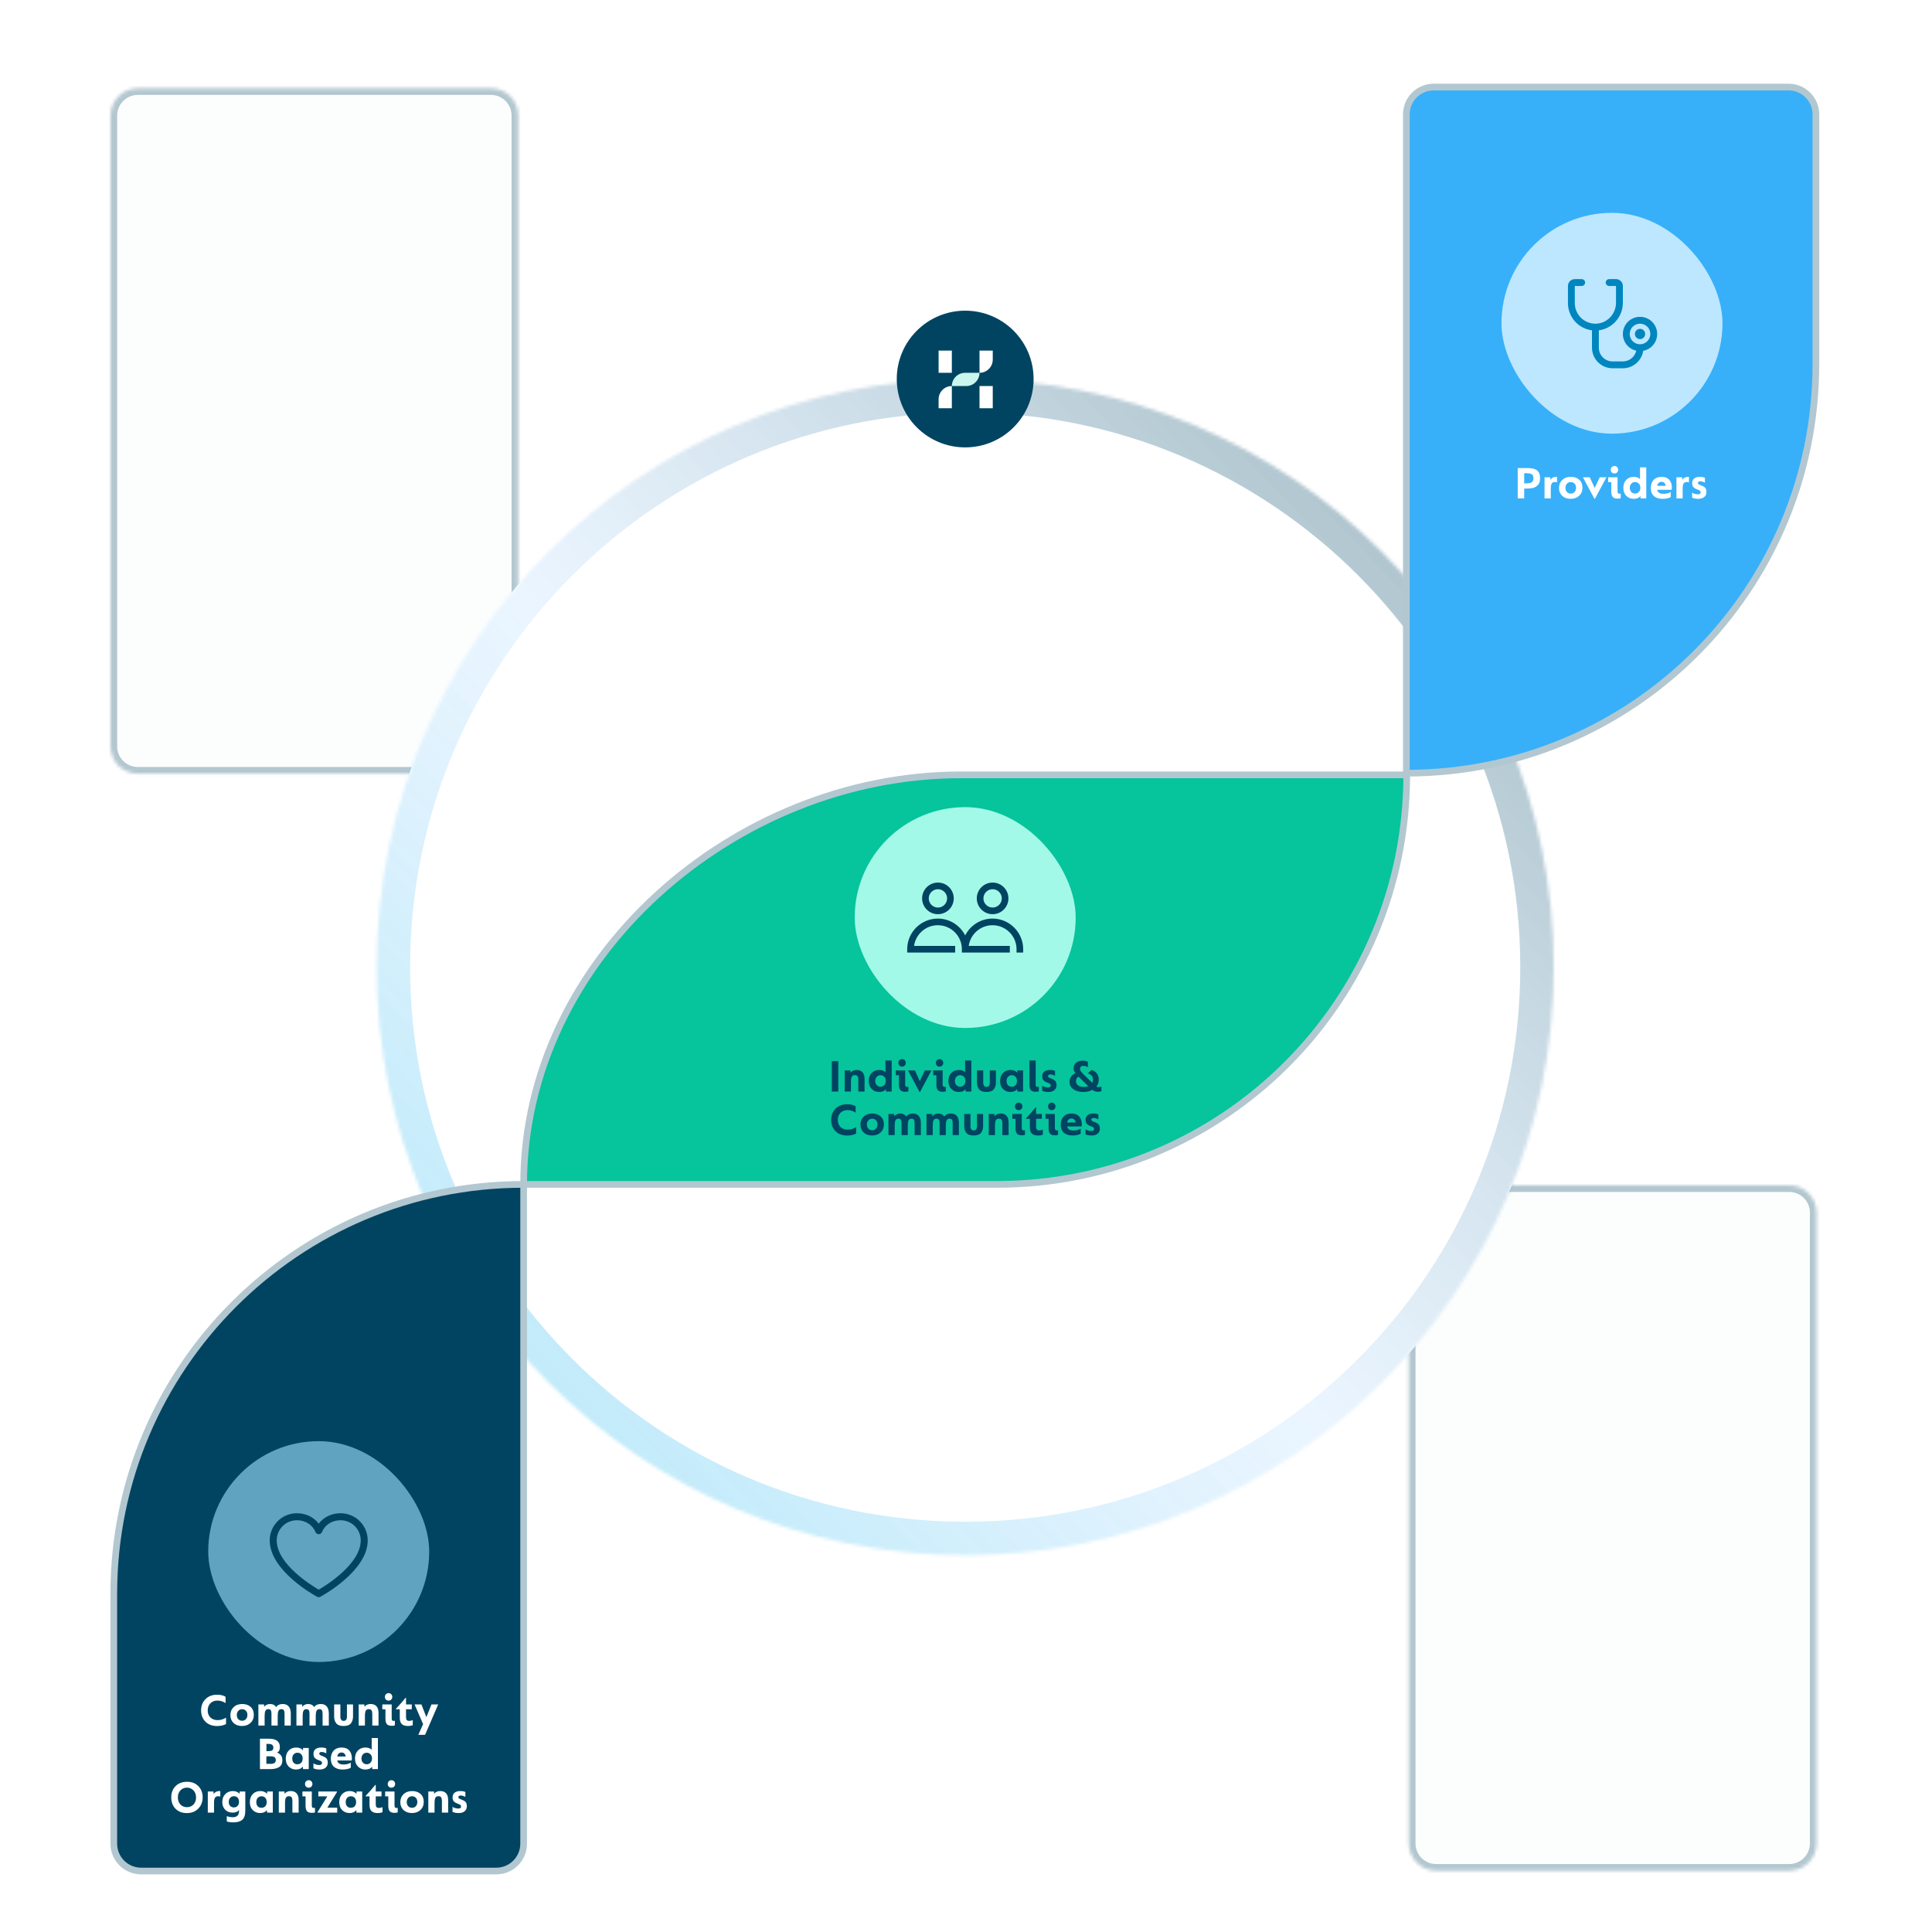
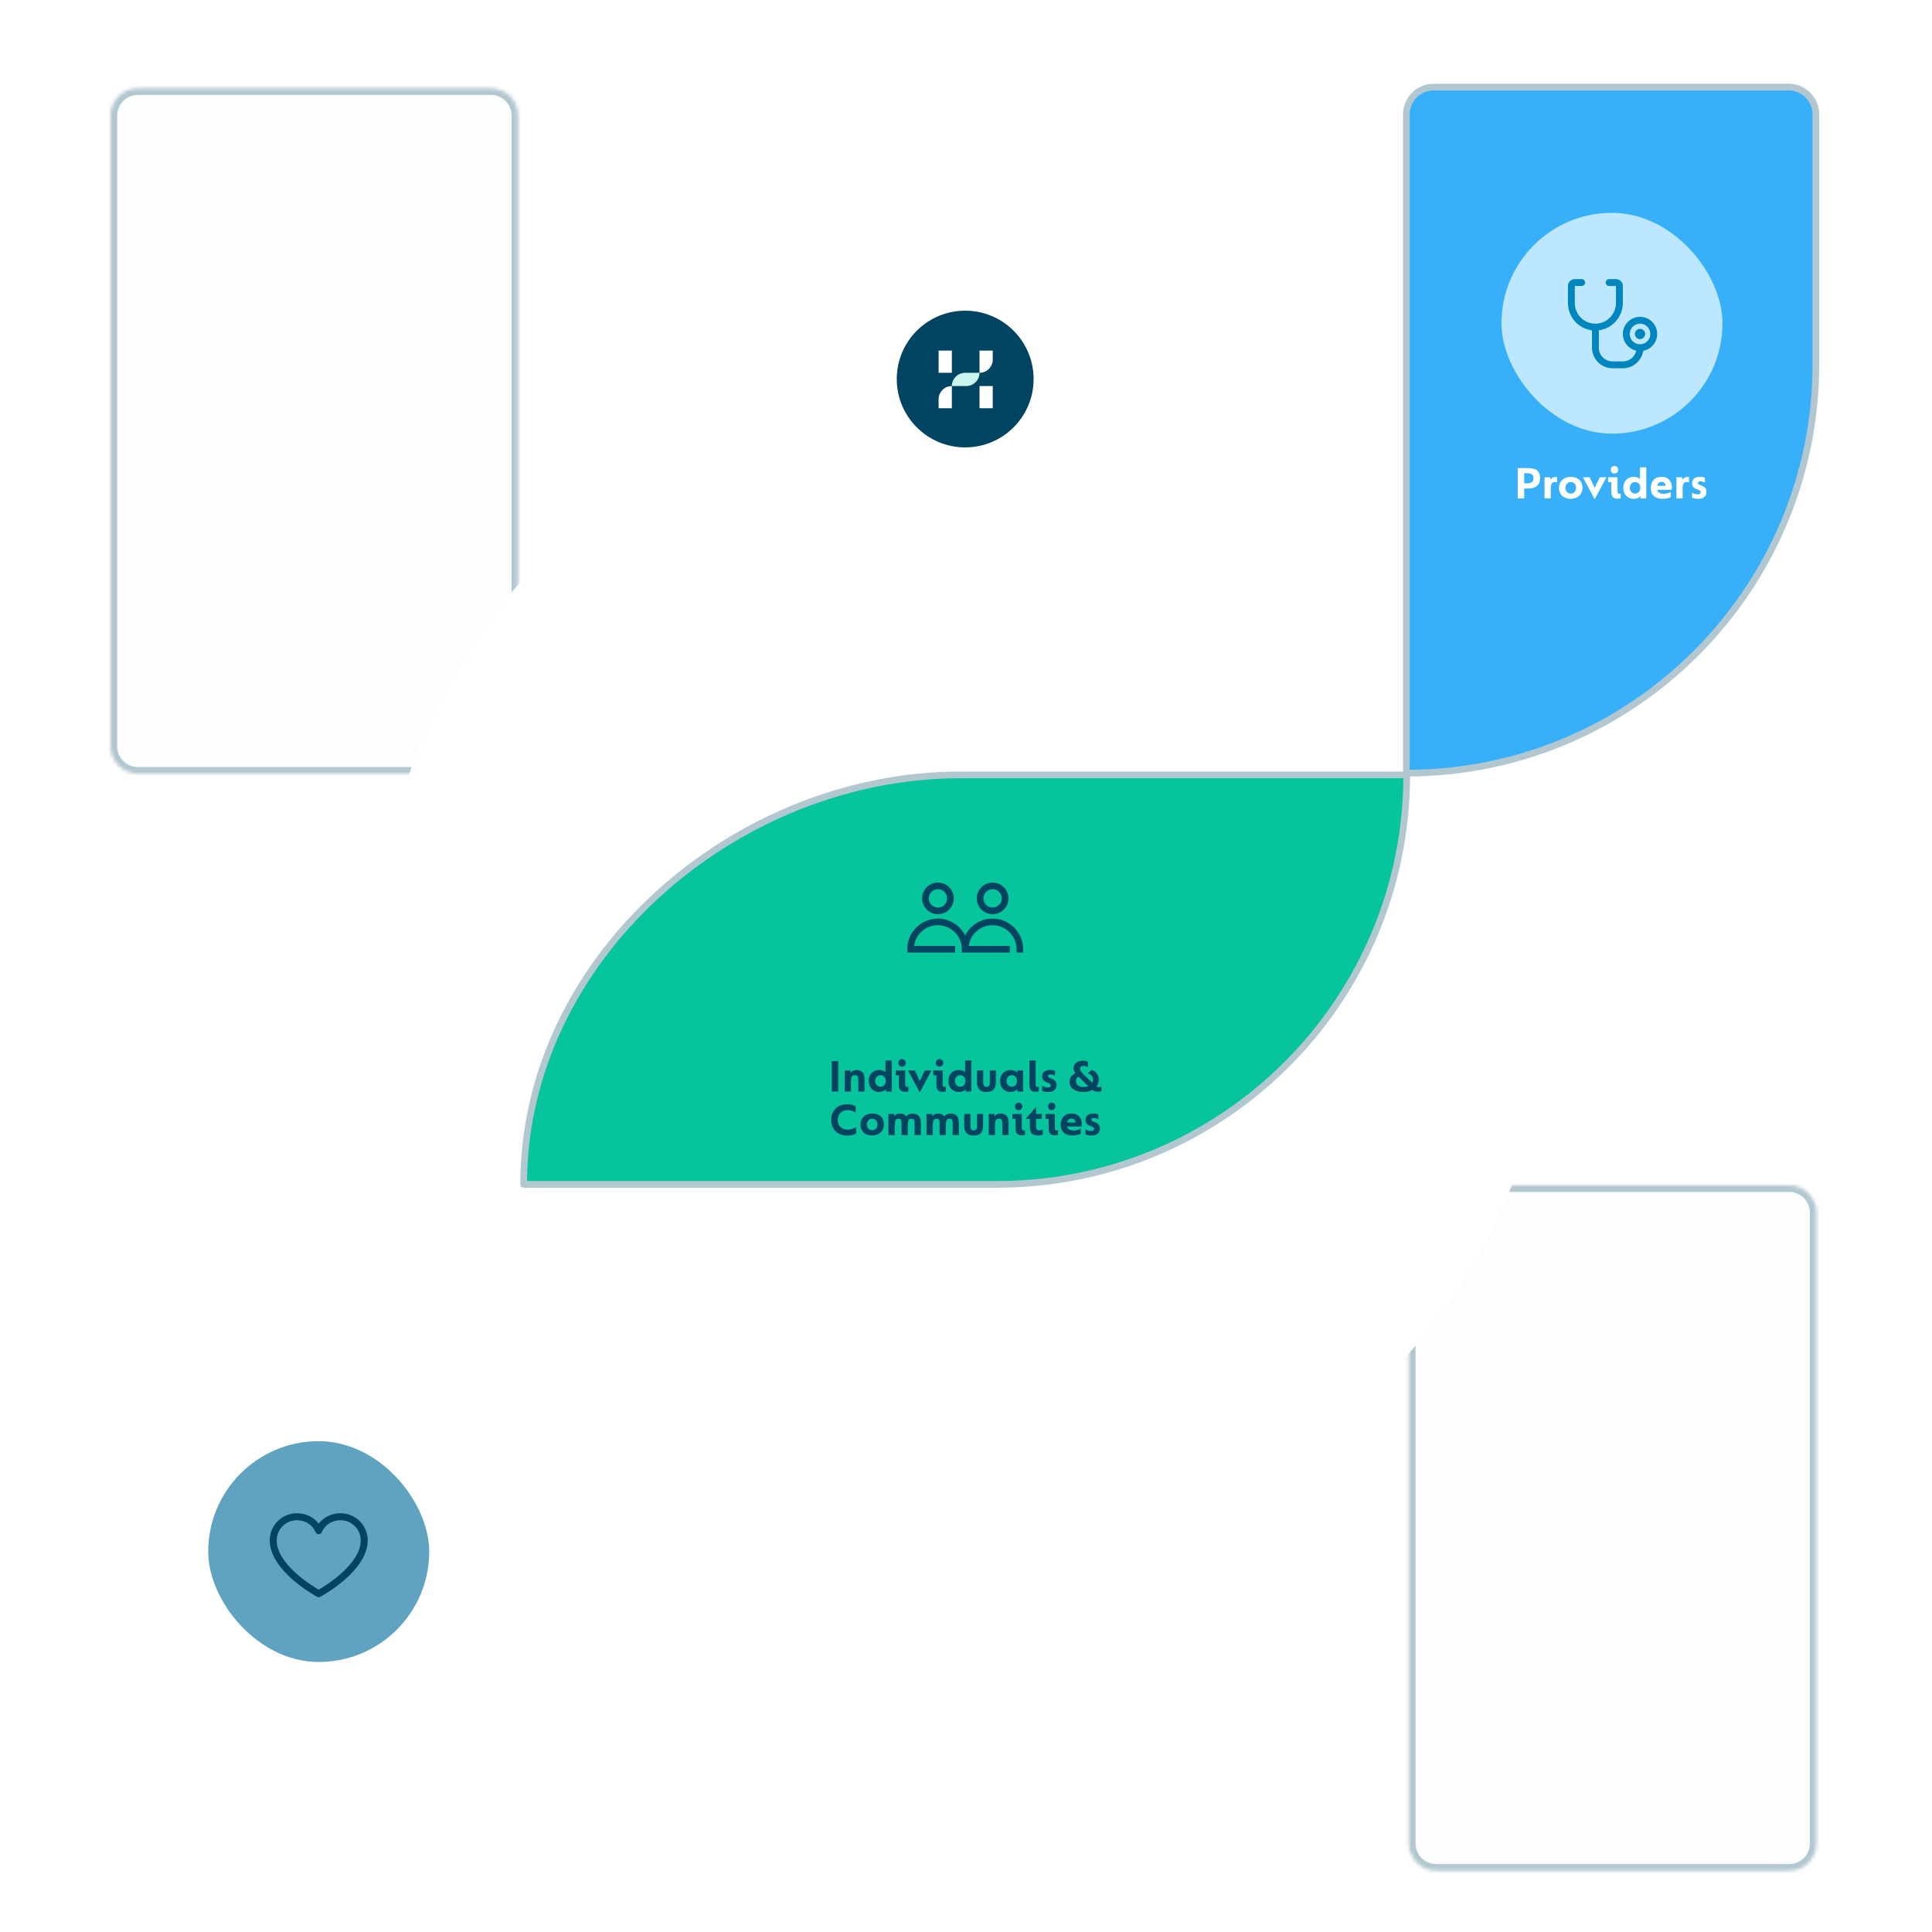
<svg xmlns="http://www.w3.org/2000/svg" width="577" height="577" viewBox="0 0 577 577" fill="none">
  <g id="Active / Provider &amp; CBO">
    <rect width="550" height="550" transform="translate(13 18)" fill="white" />
    <g id="Group 107682">
      <g id="BG">
        <g id="shape-01" opacity="0.3">
          <mask id="path-1-inside-1_1411_9716" fill="white">
            <path d="M428.916 558.703H534.364C538.874 558.703 542.53 555.047 542.53 550.537V362.149C542.53 357.639 538.874 353.983 534.364 353.983H428.916C424.406 353.983 420.75 357.639 420.75 362.149V399.967V550.537C420.75 555.047 424.406 558.703 428.916 558.703Z" />
          </mask>
          <path d="M428.916 558.703H534.364C538.874 558.703 542.53 555.047 542.53 550.537V362.149C542.53 357.639 538.874 353.983 534.364 353.983H428.916C424.406 353.983 420.75 357.639 420.75 362.149V399.967V550.537C420.75 555.047 424.406 558.703 428.916 558.703Z" fill="#F4FDFC" stroke="#004461" stroke-width="4" mask="url(#path-1-inside-1_1411_9716)" />
        </g>
        <g id="shape-02" opacity="0.3">
          <mask id="path-2-inside-2_1411_9716" fill="white">
            <path d="M41.166 231.068H146.614C151.124 231.068 154.78 227.412 154.78 222.902V34.515C154.78 30.005 151.124 26.349 146.614 26.349H41.166C36.656 26.349 33 30.005 33 34.515V72.332V222.902C33 227.412 36.656 231.068 41.166 231.068Z" />
          </mask>
          <path d="M41.166 231.068H146.614C151.124 231.068 154.78 227.412 154.78 222.902V34.515C154.78 30.005 151.124 26.349 146.614 26.349H41.166C36.656 26.349 33 30.005 33 34.515V72.332V222.902C33 227.412 36.656 231.068 41.166 231.068Z" fill="#F4FDFC" stroke="#004461" stroke-width="4" mask="url(#path-2-inside-2_1411_9716)" />
        </g>
      </g>
      <g id="circle" filter="url(#filter0_d_1411_9716)">
        <mask id="path-3-inside-3_1411_9716" fill="white">
          <path d="M464.037 288.834C464.037 385.835 385.338 464.469 288.259 464.469C191.179 464.469 112.48 385.835 112.48 288.834C112.48 191.834 191.179 113.2 288.259 113.2C385.338 113.2 464.037 191.834 464.037 288.834Z" />
        </mask>
        <path d="M464.037 288.834C464.037 385.835 385.338 464.469 288.259 464.469C191.179 464.469 112.48 385.835 112.48 288.834C112.48 191.834 191.179 113.2 288.259 113.2C385.338 113.2 464.037 191.834 464.037 288.834Z" fill="white" />
-         <path d="M464.037 288.834C464.037 385.835 385.338 464.469 288.259 464.469C191.179 464.469 112.48 385.835 112.48 288.834C112.48 191.834 191.179 113.2 288.259 113.2C385.338 113.2 464.037 191.834 464.037 288.834Z" stroke="url(#paint0_linear_1411_9716)" stroke-opacity="0.32" stroke-width="20" mask="url(#path-3-inside-3_1411_9716)" />
      </g>
      <path id="dna-01" d="M542.324 108.7C542.324 176.195 487.564 230.91 420.014 230.91V34.17C420.014 29.658 423.672 26 428.184 26H534.154C538.666 26 542.324 29.658 542.324 34.17V108.7Z" fill="#37B0F9" stroke="#B3C7D0" stroke-width="2" stroke-linecap="round" stroke-linejoin="round" />
      <path id="dna-02" d="M420.124 231.417C420.124 298.964 365.322 353.722 297.719 353.722L156.387 353.722C156.387 286.175 219.312 231.417 286.914 231.417L420.124 231.417Z" fill="#06C49C" stroke="#B3C7D0" stroke-width="2" stroke-linecap="round" stroke-linejoin="round" />
-       <path id="dna-03" d="M156.389 353.722C88.787 353.722 33.984 408.479 33.984 476.026V550.624C33.984 555.134 37.64 558.79 42.15 558.79H148.223C152.733 558.79 156.389 555.134 156.389 550.624V353.722Z" fill="#004461" stroke="#B3C7D0" stroke-width="2" stroke-linecap="round" stroke-linejoin="round" />
      <g id="CBO">
        <g id="icon">
          <rect id="Circle" x="62.185" y="430.41" width="66" height="65.945" rx="32.973" fill="#5FA3C0" />
          <path id="Vector" d="M101.721 451.936C99.022 451.936 96.659 453.096 95.186 455.056C93.713 453.096 91.35 451.936 88.652 451.936C86.503 451.938 84.444 452.792 82.925 454.31C81.406 455.828 80.551 457.886 80.549 460.032C80.549 469.173 94.113 476.572 94.691 476.878C94.843 476.96 95.013 477.003 95.186 477.003C95.359 477.003 95.529 476.96 95.682 476.878C96.259 476.572 109.824 469.173 109.824 460.032C109.821 457.886 108.967 455.828 107.448 454.31C105.929 452.792 103.869 451.938 101.721 451.936ZM95.186 474.762C92.8 473.373 82.64 467.043 82.64 460.032C82.642 458.44 83.276 456.913 84.403 455.787C85.53 454.661 87.058 454.027 88.652 454.025C91.194 454.025 93.328 455.378 94.219 457.551C94.298 457.743 94.432 457.907 94.604 458.022C94.776 458.137 94.979 458.199 95.186 458.199C95.394 458.199 95.596 458.137 95.769 458.022C95.941 457.907 96.075 457.743 96.153 457.551C97.045 455.374 99.179 454.025 101.721 454.025C103.315 454.027 104.843 454.661 105.97 455.787C107.097 456.913 107.731 458.44 107.733 460.032C107.733 467.033 97.57 473.372 95.186 474.762Z" fill="#004461" />
        </g>
-         <path id="Community Based Organizations" d="M60.059 510.826C60.059 509.454 60.498 508.33 61.375 507.452C62.252 506.575 63.4 506.136 64.819 506.136C65.874 506.136 66.723 506.342 67.367 506.752V508.642C66.62 508.138 65.804 507.886 64.917 507.886C64.068 507.886 63.372 508.157 62.831 508.698C62.299 509.24 62.033 509.94 62.033 510.798C62.033 511.694 62.304 512.408 62.845 512.94C63.396 513.463 64.11 513.724 64.987 513.724C65.902 513.724 66.742 513.472 67.507 512.968V514.886C67.236 515.054 66.858 515.199 66.373 515.32C65.897 515.432 65.393 515.488 64.861 515.488C63.386 515.488 62.215 515.054 61.347 514.186C60.488 513.309 60.059 512.189 60.059 510.826ZM68.805 512.226C68.805 511.256 69.127 510.462 69.771 509.846C70.424 509.221 71.283 508.908 72.347 508.908C73.383 508.908 74.218 509.198 74.853 509.776C75.487 510.355 75.805 511.139 75.805 512.128C75.805 513.127 75.478 513.934 74.825 514.55C74.171 515.166 73.322 515.474 72.277 515.474C71.231 515.474 70.391 515.176 69.757 514.578C69.122 513.972 68.805 513.188 68.805 512.226ZM73.887 512.156C73.887 511.652 73.742 511.246 73.453 510.938C73.173 510.621 72.795 510.462 72.319 510.462C71.833 510.462 71.446 510.63 71.157 510.966C70.867 511.293 70.723 511.699 70.723 512.184C70.723 512.688 70.867 513.104 71.157 513.43C71.455 513.748 71.843 513.906 72.319 513.906C72.795 513.906 73.173 513.743 73.453 513.416C73.742 513.09 73.887 512.67 73.887 512.156ZM77.168 515.348V509.034H78.862L78.904 509.748C79.073 509.496 79.311 509.296 79.618 509.146C79.927 508.988 80.258 508.908 80.612 508.908C81.471 508.908 82.092 509.216 82.475 509.832C82.894 509.216 83.543 508.908 84.421 508.908C85.214 508.908 85.816 509.151 86.227 509.636C86.637 510.122 86.843 510.817 86.843 511.722V515.348H84.981V511.806C84.981 511.34 84.915 510.999 84.784 510.784C84.654 510.56 84.406 510.448 84.043 510.448C83.623 510.448 83.333 510.612 83.174 510.938C83.016 511.256 82.936 511.764 82.936 512.464V515.348H81.075V511.806C81.075 511.34 81.009 510.999 80.879 510.784C80.748 510.56 80.501 510.448 80.136 510.448C79.716 510.448 79.427 510.612 79.269 510.938C79.11 511.256 79.031 511.764 79.031 512.464V515.348H77.168ZM88.53 515.348V509.034H90.224L90.266 509.748C90.434 509.496 90.672 509.296 90.98 509.146C91.288 508.988 91.619 508.908 91.974 508.908C92.832 508.908 93.453 509.216 93.836 509.832C94.256 509.216 94.904 508.908 95.782 508.908C96.575 508.908 97.177 509.151 97.588 509.636C97.999 510.122 98.204 510.817 98.204 511.722V515.348H96.342V511.806C96.342 511.34 96.276 510.999 96.146 510.784C96.015 510.56 95.768 510.448 95.404 510.448C94.984 510.448 94.695 510.612 94.536 510.938C94.377 511.256 94.298 511.764 94.298 512.464V515.348H92.436V511.806C92.436 511.34 92.371 510.999 92.24 510.784C92.109 510.56 91.862 510.448 91.498 510.448C91.078 510.448 90.788 510.612 90.63 510.938C90.471 511.256 90.392 511.764 90.392 512.464V515.348H88.53ZM99.793 512.632V509.034H101.655V512.66C101.655 513.519 101.982 513.948 102.635 513.948C103.288 513.948 103.615 513.519 103.615 512.66V509.034H105.435V512.632C105.435 513.444 105.225 514.126 104.805 514.676C104.385 515.208 103.652 515.474 102.607 515.474C101.58 515.474 100.852 515.208 100.423 514.676C100.003 514.144 99.793 513.463 99.793 512.632ZM107.124 515.348V509.034H108.818L108.86 509.734C109.261 509.184 109.872 508.908 110.694 508.908C111.459 508.908 112.042 509.137 112.444 509.594C112.845 510.042 113.046 510.71 113.046 511.596V515.348H111.184V511.876C111.184 511.391 111.109 511.032 110.96 510.798C110.81 510.565 110.54 510.448 110.148 510.448C109.7 510.448 109.392 510.607 109.224 510.924C109.065 511.242 108.986 511.746 108.986 512.436V515.348H107.124ZM114.949 506.78C114.949 506.463 115.056 506.197 115.271 505.982C115.485 505.768 115.747 505.66 116.055 505.66C116.372 505.66 116.633 505.768 116.839 505.982C117.053 506.197 117.161 506.468 117.161 506.794C117.161 507.121 117.053 507.387 116.839 507.592C116.633 507.798 116.372 507.9 116.055 507.9C115.728 507.9 115.462 507.798 115.257 507.592C115.051 507.378 114.949 507.107 114.949 506.78ZM115.117 513.332V510.49H114.179V509.034H116.979V513.276C116.979 513.734 117.175 513.962 117.567 513.962C117.725 513.962 117.847 513.948 117.931 513.92V515.278C117.707 515.372 117.403 515.418 117.021 515.418C116.311 515.418 115.817 515.25 115.537 514.914C115.257 514.569 115.117 514.042 115.117 513.332ZM119.396 513.052V510.49H118.248V510.35C118.631 509.949 119.121 509.408 119.718 508.726C120.409 507.942 120.876 507.392 121.118 507.074H121.258V509.034H122.98V510.49H121.258V512.8C121.258 513.202 121.328 513.496 121.468 513.682C121.608 513.86 121.865 513.948 122.238 513.948C122.565 513.948 122.91 513.869 123.274 513.71V515.208C122.938 515.386 122.448 515.474 121.804 515.474C120.992 515.474 120.386 515.278 119.984 514.886C119.592 514.494 119.396 513.883 119.396 513.052ZM124.932 518.12L126.36 514.914L123.812 509.034H125.856L127.34 512.828L128.866 509.034H130.868L126.948 518.12H124.932ZM77.636 528.348V519.276H80.338C82.504 519.276 83.586 520.116 83.586 521.796C83.586 522.646 83.292 523.192 82.704 523.434C83.115 523.537 83.484 523.77 83.81 524.134C84.156 524.489 84.328 525.026 84.328 525.744C84.328 526.678 83.997 527.35 83.334 527.76C82.681 528.152 81.836 528.348 80.8 528.348H77.636ZM79.568 522.986H80.184C80.67 522.986 81.034 522.912 81.276 522.762C81.519 522.604 81.64 522.328 81.64 521.936C81.64 521.199 81.178 520.83 80.254 520.83H79.568V522.986ZM79.554 526.78H80.87C81.869 526.78 82.368 526.412 82.368 525.674C82.368 525.236 82.233 524.937 81.962 524.778C81.701 524.61 81.318 524.526 80.814 524.526H79.554V526.78ZM85.348 525.226C85.348 524.228 85.637 523.425 86.216 522.818C86.794 522.212 87.541 521.908 88.456 521.908C89.342 521.908 90.019 522.184 90.486 522.734L90.514 522.034H92.208V528.348H90.5L90.444 527.606C89.996 528.185 89.319 528.474 88.414 528.474C87.555 528.474 86.827 528.185 86.23 527.606C85.642 527.028 85.348 526.234 85.348 525.226ZM90.388 525.184C90.388 524.643 90.243 524.223 89.954 523.924C89.674 523.616 89.3 523.462 88.834 523.462C88.386 523.462 88.012 523.621 87.714 523.938C87.424 524.246 87.28 524.666 87.28 525.198C87.28 525.74 87.42 526.16 87.7 526.458C87.98 526.757 88.348 526.906 88.806 526.906C89.272 526.906 89.65 526.762 89.94 526.472C90.238 526.174 90.388 525.744 90.388 525.184ZM93.61 528.11V526.64C94.16 526.967 94.739 527.13 95.346 527.13C95.897 527.13 96.172 526.925 96.172 526.514C96.172 526.318 96.097 526.164 95.948 526.052C95.808 525.94 95.565 525.824 95.22 525.702C94.921 525.581 94.702 525.488 94.562 525.422C94.422 525.348 94.268 525.24 94.1 525.1C93.941 524.96 93.825 524.788 93.75 524.582C93.675 524.377 93.633 524.12 93.624 523.812C93.624 523.187 93.825 522.716 94.226 522.398C94.627 522.072 95.197 521.908 95.934 521.908C96.587 521.908 97.091 522.002 97.446 522.188V523.644C96.923 523.374 96.461 523.238 96.06 523.238C95.593 523.238 95.36 523.406 95.36 523.742C95.36 523.901 95.425 524.027 95.556 524.12C95.686 524.214 95.915 524.316 96.242 524.428C96.802 524.634 97.208 524.862 97.46 525.114C97.721 525.366 97.866 525.786 97.894 526.374C97.894 527.046 97.674 527.564 97.236 527.928C96.806 528.292 96.219 528.474 95.472 528.474C94.688 528.474 94.067 528.353 93.61 528.11ZM98.801 525.24C98.801 524.251 99.081 523.448 99.641 522.832C100.21 522.216 100.999 521.908 102.007 521.908C103.062 521.908 103.841 522.216 104.345 522.832C104.849 523.43 105.101 524.2 105.101 525.142C105.101 525.376 105.082 525.586 105.045 525.772H100.719C100.85 526.575 101.484 526.976 102.623 526.976C103.388 526.976 104.102 526.799 104.765 526.444V527.956C104.102 528.302 103.286 528.474 102.315 528.474C101.214 528.474 100.35 528.199 99.725 527.648C99.109 527.088 98.801 526.286 98.801 525.24ZM100.733 524.596H103.225C103.206 524.232 103.085 523.943 102.861 523.728C102.646 523.504 102.362 523.392 102.007 523.392C101.662 523.392 101.372 523.504 101.139 523.728C100.906 523.943 100.77 524.232 100.733 524.596ZM106.02 525.198C106.02 524.218 106.304 523.425 106.874 522.818C107.443 522.212 108.19 521.908 109.114 521.908C109.954 521.908 110.584 522.132 111.004 522.58V519.066H112.866V528.348H111.172L111.13 527.634C110.71 528.194 110.038 528.474 109.114 528.474C108.227 528.474 107.49 528.176 106.902 527.578C106.314 526.981 106.02 526.188 106.02 525.198ZM111.102 525.156C111.102 524.643 110.952 524.232 110.654 523.924C110.355 523.616 109.977 523.462 109.52 523.462C109.053 523.462 108.675 523.626 108.386 523.952C108.096 524.279 107.952 524.69 107.952 525.184C107.952 525.688 108.101 526.104 108.4 526.43C108.698 526.748 109.072 526.906 109.52 526.906C109.977 526.906 110.355 526.748 110.654 526.43C110.952 526.104 111.102 525.679 111.102 525.156ZM51.145 536.812C51.145 535.422 51.574 534.297 52.433 533.438C53.301 532.57 54.449 532.136 55.877 532.136C57.268 532.136 58.388 532.57 59.237 533.438C60.096 534.297 60.525 535.412 60.525 536.784C60.525 538.147 60.086 539.272 59.209 540.158C58.341 541.045 57.202 541.488 55.793 541.488C54.393 541.488 53.268 541.054 52.419 540.186C51.57 539.318 51.145 538.194 51.145 536.812ZM58.551 536.812C58.551 535.935 58.29 535.23 57.767 534.698C57.244 534.157 56.6 533.886 55.835 533.886C55.051 533.886 54.402 534.157 53.889 534.698C53.376 535.23 53.119 535.926 53.119 536.784C53.119 537.671 53.376 538.385 53.889 538.926C54.402 539.458 55.056 539.724 55.849 539.724C56.624 539.724 57.268 539.458 57.781 538.926C58.294 538.385 58.551 537.68 58.551 536.812ZM62.061 541.348V535.034H63.755L63.797 535.776C64.189 535.198 64.777 534.908 65.561 534.908C65.701 534.908 65.78 534.913 65.799 534.922V536.588C65.706 536.495 65.5 536.448 65.183 536.448C64.698 536.448 64.366 536.607 64.189 536.924C64.012 537.232 63.923 537.741 63.923 538.45V541.348H62.061ZM67.729 543.966V542.398C68.317 542.613 68.919 542.72 69.535 542.72C70.169 542.72 70.636 542.557 70.935 542.23C71.243 541.904 71.397 541.4 71.397 540.718V540.578C70.986 541.092 70.352 541.348 69.493 541.348C68.55 541.348 67.794 541.054 67.225 540.466C66.665 539.869 66.385 539.104 66.385 538.17C66.385 537.2 66.683 536.416 67.281 535.818C67.888 535.212 68.634 534.908 69.521 534.908C70.436 534.908 71.108 535.184 71.537 535.734L71.565 535.034H73.259V540.718C73.259 542.044 72.96 542.963 72.363 543.476C71.766 543.999 70.897 544.26 69.759 544.26C68.909 544.26 68.233 544.162 67.729 543.966ZM70.949 539.346C71.238 539.048 71.383 538.642 71.383 538.128C71.383 537.615 71.248 537.209 70.977 536.91C70.716 536.602 70.352 536.448 69.885 536.448C69.418 536.448 69.04 536.602 68.751 536.91C68.462 537.218 68.317 537.629 68.317 538.142C68.317 538.646 68.457 539.048 68.737 539.346C69.017 539.645 69.385 539.794 69.843 539.794C70.3 539.794 70.669 539.645 70.949 539.346ZM74.615 538.226C74.615 537.228 74.905 536.425 75.483 535.818C76.062 535.212 76.809 534.908 77.723 534.908C78.61 534.908 79.287 535.184 79.753 535.734L79.781 535.034H81.475V541.348H79.767L79.711 540.606C79.263 541.185 78.587 541.474 77.681 541.474C76.823 541.474 76.095 541.185 75.497 540.606C74.909 540.028 74.615 539.234 74.615 538.226ZM79.655 538.184C79.655 537.643 79.511 537.223 79.221 536.924C78.941 536.616 78.568 536.462 78.101 536.462C77.653 536.462 77.28 536.621 76.981 536.938C76.692 537.246 76.547 537.666 76.547 538.198C76.547 538.74 76.687 539.16 76.967 539.458C77.247 539.757 77.616 539.906 78.073 539.906C78.54 539.906 78.918 539.762 79.207 539.472C79.506 539.174 79.655 538.744 79.655 538.184ZM83.266 541.348V535.034H84.96L85.002 535.734C85.403 535.184 86.015 534.908 86.836 534.908C87.602 534.908 88.185 535.137 88.586 535.594C88.987 536.042 89.188 536.71 89.188 537.596V541.348H87.326V537.876C87.326 537.391 87.251 537.032 87.102 536.798C86.953 536.565 86.682 536.448 86.29 536.448C85.842 536.448 85.534 536.607 85.366 536.924C85.207 537.242 85.128 537.746 85.128 538.436V541.348H83.266ZM91.091 532.78C91.091 532.463 91.199 532.197 91.413 531.982C91.628 531.768 91.889 531.66 92.197 531.66C92.515 531.66 92.776 531.768 92.981 531.982C93.196 532.197 93.303 532.468 93.303 532.794C93.303 533.121 93.196 533.387 92.981 533.592C92.776 533.798 92.515 533.9 92.197 533.9C91.871 533.9 91.605 533.798 91.399 533.592C91.194 533.378 91.091 533.107 91.091 532.78ZM91.259 539.332V536.49H90.321V535.034H93.121V539.276C93.121 539.734 93.317 539.962 93.709 539.962C93.868 539.962 93.989 539.948 94.073 539.92V541.278C93.849 541.372 93.546 541.418 93.163 541.418C92.454 541.418 91.959 541.25 91.679 540.914C91.399 540.569 91.259 540.042 91.259 539.332ZM94.833 541.348V541.208L97.759 536.49H95.071V535.034H100.657V535.174L97.759 539.878H100.713V541.348H94.833ZM101.316 538.226C101.316 537.228 101.606 536.425 102.184 535.818C102.763 535.212 103.51 534.908 104.424 534.908C105.311 534.908 105.988 535.184 106.454 535.734L106.482 535.034H108.176V541.348H106.468L106.412 540.606C105.964 541.185 105.288 541.474 104.382 541.474C103.524 541.474 102.796 541.185 102.198 540.606C101.61 540.028 101.316 539.234 101.316 538.226ZM106.356 538.184C106.356 537.643 106.212 537.223 105.922 536.924C105.642 536.616 105.269 536.462 104.802 536.462C104.354 536.462 103.981 536.621 103.682 536.938C103.393 537.246 103.248 537.666 103.248 538.198C103.248 538.74 103.388 539.16 103.668 539.458C103.948 539.757 104.317 539.906 104.774 539.906C105.241 539.906 105.619 539.762 105.908 539.472C106.207 539.174 106.356 538.744 106.356 538.184ZM110.359 539.052V536.49H109.211V536.35C109.594 535.949 110.084 535.408 110.681 534.726C111.372 533.942 111.839 533.392 112.081 533.074H112.221V535.034H113.943V536.49H112.221V538.8C112.221 539.202 112.291 539.496 112.431 539.682C112.571 539.86 112.828 539.948 113.201 539.948C113.528 539.948 113.873 539.869 114.237 539.71V541.208C113.901 541.386 113.411 541.474 112.767 541.474C111.955 541.474 111.349 541.278 110.947 540.886C110.555 540.494 110.359 539.883 110.359 539.052ZM115.796 532.78C115.796 532.463 115.904 532.197 116.118 531.982C116.333 531.768 116.594 531.66 116.902 531.66C117.22 531.66 117.481 531.768 117.686 531.982C117.901 532.197 118.008 532.468 118.008 532.794C118.008 533.121 117.901 533.387 117.686 533.592C117.481 533.798 117.22 533.9 116.902 533.9C116.576 533.9 116.31 533.798 116.104 533.592C115.899 533.378 115.796 533.107 115.796 532.78ZM115.964 539.332V536.49H115.026V535.034H117.826V539.276C117.826 539.734 118.022 539.962 118.414 539.962C118.573 539.962 118.694 539.948 118.778 539.92V541.278C118.554 541.372 118.251 541.418 117.868 541.418C117.159 541.418 116.664 541.25 116.384 540.914C116.104 540.569 115.964 540.042 115.964 539.332ZM119.555 538.226C119.555 537.256 119.877 536.462 120.521 535.846C121.174 535.221 122.033 534.908 123.097 534.908C124.133 534.908 124.968 535.198 125.603 535.776C126.237 536.355 126.555 537.139 126.555 538.128C126.555 539.127 126.228 539.934 125.575 540.55C124.921 541.166 124.072 541.474 123.027 541.474C121.981 541.474 121.141 541.176 120.507 540.578C119.872 539.972 119.555 539.188 119.555 538.226ZM124.637 538.156C124.637 537.652 124.492 537.246 124.203 536.938C123.923 536.621 123.545 536.462 123.069 536.462C122.583 536.462 122.196 536.63 121.907 536.966C121.617 537.293 121.473 537.699 121.473 538.184C121.473 538.688 121.617 539.104 121.907 539.43C122.205 539.748 122.593 539.906 123.069 539.906C123.545 539.906 123.923 539.743 124.203 539.416C124.492 539.09 124.637 538.67 124.637 538.156ZM127.918 541.348V535.034H129.612L129.654 535.734C130.056 535.184 130.667 534.908 131.488 534.908C132.254 534.908 132.837 535.137 133.238 535.594C133.64 536.042 133.84 536.71 133.84 537.596V541.348H131.978V537.876C131.978 537.391 131.904 537.032 131.754 536.798C131.605 536.565 131.334 536.448 130.942 536.448C130.494 536.448 130.186 536.607 130.018 536.924C129.86 537.242 129.78 537.746 129.78 538.436V541.348H127.918ZM135.145 541.11V539.64C135.696 539.967 136.274 540.13 136.881 540.13C137.432 540.13 137.707 539.925 137.707 539.514C137.707 539.318 137.632 539.164 137.483 539.052C137.343 538.94 137.1 538.824 136.755 538.702C136.456 538.581 136.237 538.488 136.097 538.422C135.957 538.348 135.803 538.24 135.635 538.1C135.476 537.96 135.36 537.788 135.285 537.582C135.21 537.377 135.168 537.12 135.159 536.812C135.159 536.187 135.36 535.716 135.761 535.398C136.162 535.072 136.732 534.908 137.469 534.908C138.122 534.908 138.626 535.002 138.981 535.188V536.644C138.458 536.374 137.996 536.238 137.595 536.238C137.128 536.238 136.895 536.406 136.895 536.742C136.895 536.901 136.96 537.027 137.091 537.12C137.222 537.214 137.45 537.316 137.777 537.428C138.337 537.634 138.743 537.862 138.995 538.114C139.256 538.366 139.401 538.786 139.429 539.374C139.429 540.046 139.21 540.564 138.771 540.928C138.342 541.292 137.754 541.474 137.007 541.474C136.223 541.474 135.602 541.353 135.145 541.11Z" fill="white" />
      </g>
      <g id="Providers">
        <path id="Providers_2" d="M453.274 148.853V139.781H456.172C456.863 139.781 457.483 139.851 458.034 139.991C459.313 140.327 459.952 141.26 459.952 142.791C459.952 143.696 459.742 144.377 459.322 144.835C458.939 145.255 458.482 145.539 457.95 145.689C457.418 145.838 456.769 145.913 456.004 145.913H455.206V148.853H453.274ZM455.206 144.359H455.92C456.592 144.359 457.101 144.247 457.446 144.023C457.801 143.789 457.978 143.383 457.978 142.805C457.969 142.487 457.913 142.226 457.81 142.021C457.707 141.815 457.553 141.666 457.348 141.573C457.143 141.479 456.937 141.419 456.732 141.391C456.527 141.353 456.256 141.33 455.92 141.321H455.206V144.359ZM461.283 148.853V142.539H462.977L463.019 143.281C463.411 142.702 463.999 142.413 464.783 142.413C464.923 142.413 465.002 142.417 465.021 142.427V144.093C464.927 143.999 464.722 143.953 464.405 143.953C463.919 143.953 463.588 144.111 463.411 144.429C463.233 144.737 463.145 145.245 463.145 145.955V148.853H461.283ZM465.607 145.731C465.607 144.76 465.929 143.967 466.573 143.351C467.226 142.725 468.085 142.413 469.149 142.413C470.185 142.413 471.02 142.702 471.655 143.281C472.289 143.859 472.607 144.643 472.607 145.633C472.607 146.631 472.28 147.439 471.627 148.055C470.973 148.671 470.124 148.979 469.079 148.979C468.033 148.979 467.193 148.68 466.559 148.083C465.924 147.476 465.607 146.692 465.607 145.731ZM470.689 145.661C470.689 145.157 470.544 144.751 470.255 144.443C469.975 144.125 469.597 143.967 469.121 143.967C468.635 143.967 468.248 144.135 467.959 144.471C467.669 144.797 467.525 145.203 467.525 145.689C467.525 146.193 467.669 146.608 467.959 146.935C468.257 147.252 468.645 147.411 469.121 147.411C469.597 147.411 469.975 147.247 470.255 146.921C470.544 146.594 470.689 146.174 470.689 145.661ZM476.191 148.979L472.747 142.539H474.791L476.261 145.731L477.773 142.539H479.761L476.331 148.979H476.191ZM481.057 140.285C481.057 139.967 481.165 139.701 481.379 139.487C481.594 139.272 481.855 139.165 482.163 139.165C482.481 139.165 482.742 139.272 482.947 139.487C483.162 139.701 483.269 139.972 483.269 140.299C483.269 140.625 483.162 140.891 482.947 141.097C482.742 141.302 482.481 141.405 482.163 141.405C481.837 141.405 481.571 141.302 481.365 141.097C481.16 140.882 481.057 140.611 481.057 140.285ZM481.225 146.837V143.995H480.287V142.539H483.087V146.781C483.087 147.238 483.283 147.467 483.675 147.467C483.834 147.467 483.955 147.453 484.039 147.425V148.783C483.815 148.876 483.512 148.923 483.129 148.923C482.42 148.923 481.925 148.755 481.645 148.419C481.365 148.073 481.225 147.546 481.225 146.837ZM484.816 145.703C484.816 144.723 485.1 143.929 485.67 143.323C486.239 142.716 486.986 142.413 487.91 142.413C488.75 142.413 489.38 142.637 489.8 143.085V139.571H491.662V148.853H489.968L489.926 148.139C489.506 148.699 488.834 148.979 487.91 148.979C487.023 148.979 486.286 148.68 485.698 148.083C485.11 147.485 484.816 146.692 484.816 145.703ZM489.898 145.661C489.898 145.147 489.748 144.737 489.45 144.429C489.151 144.121 488.773 143.967 488.316 143.967C487.849 143.967 487.471 144.13 487.182 144.457C486.892 144.783 486.748 145.194 486.748 145.689C486.748 146.193 486.897 146.608 487.196 146.935C487.494 147.252 487.868 147.411 488.316 147.411C488.773 147.411 489.151 147.252 489.45 146.935C489.748 146.608 489.898 146.183 489.898 145.661ZM493.019 145.745C493.019 144.755 493.299 143.953 493.859 143.337C494.428 142.721 495.217 142.413 496.225 142.413C497.279 142.413 498.059 142.721 498.563 143.337C499.067 143.934 499.319 144.704 499.319 145.647C499.319 145.88 499.3 146.09 499.263 146.277H494.937C495.067 147.079 495.702 147.481 496.841 147.481C497.606 147.481 498.32 147.303 498.983 146.949V148.461C498.32 148.806 497.503 148.979 496.533 148.979C495.431 148.979 494.568 148.703 493.943 148.153C493.327 147.593 493.019 146.79 493.019 145.745ZM494.951 145.101H497.443C497.424 144.737 497.303 144.447 497.079 144.233C496.864 144.009 496.579 143.897 496.225 143.897C495.879 143.897 495.59 144.009 495.357 144.233C495.123 144.447 494.988 144.737 494.951 145.101ZM500.671 148.853V142.539H502.365L502.407 143.281C502.799 142.702 503.387 142.413 504.171 142.413C504.311 142.413 504.391 142.417 504.409 142.427V144.093C504.316 143.999 504.111 143.953 503.793 143.953C503.308 143.953 502.977 144.111 502.799 144.429C502.622 144.737 502.533 145.245 502.533 145.955V148.853H500.671ZM505.355 148.615V147.145C505.906 147.471 506.484 147.635 507.091 147.635C507.642 147.635 507.917 147.429 507.917 147.019C507.917 146.823 507.842 146.669 507.693 146.557C507.553 146.445 507.31 146.328 506.965 146.207C506.666 146.085 506.447 145.992 506.307 145.927C506.167 145.852 506.013 145.745 505.845 145.605C505.686 145.465 505.57 145.292 505.495 145.087C505.42 144.881 505.378 144.625 505.369 144.317C505.369 143.691 505.57 143.22 505.971 142.903C506.372 142.576 506.942 142.413 507.679 142.413C508.332 142.413 508.836 142.506 509.191 142.693V144.149C508.668 143.878 508.206 143.743 507.805 143.743C507.338 143.743 507.105 143.911 507.105 144.247C507.105 144.405 507.17 144.531 507.301 144.625C507.432 144.718 507.66 144.821 507.987 144.933C508.547 145.138 508.953 145.367 509.205 145.619C509.466 145.871 509.611 146.291 509.639 146.879C509.639 147.551 509.42 148.069 508.981 148.433C508.552 148.797 507.964 148.979 507.217 148.979C506.433 148.979 505.812 148.857 505.355 148.615Z" fill="white" />
        <g id="icon_2">
          <rect id="Circle_2" x="448.424" y="63.567" width="66" height="65.945" rx="32.973" fill="#BDE7FF" />
          <path id="Vector_2" d="M491.338 99.743C491.338 100.047 491.248 100.344 491.079 100.597C490.91 100.849 490.67 101.046 490.389 101.163C490.108 101.279 489.799 101.309 489.501 101.25C489.203 101.191 488.929 101.044 488.714 100.83C488.498 100.615 488.352 100.341 488.293 100.043C488.233 99.745 488.264 99.436 488.38 99.155C488.497 98.875 488.694 98.635 488.947 98.466C489.199 98.297 489.497 98.207 489.801 98.207C490.208 98.207 490.6 98.369 490.888 98.657C491.176 98.945 491.338 99.336 491.338 99.743ZM490.755 104.773C490.53 106.224 489.794 107.546 488.679 108.501C487.564 109.457 486.144 109.983 484.676 109.985H481.601C479.97 109.983 478.407 109.335 477.254 108.183C476.101 107.031 475.452 105.469 475.45 103.84V98.654C473.469 98.404 471.647 97.441 470.326 95.945C469.005 94.448 468.276 92.521 468.275 90.526V85.405C468.275 84.862 468.491 84.341 468.876 83.957C469.26 83.573 469.782 83.357 470.325 83.357H472.375C472.647 83.357 472.908 83.465 473.1 83.657C473.292 83.849 473.4 84.109 473.4 84.381C473.4 84.653 473.292 84.913 473.1 85.105C472.908 85.297 472.647 85.405 472.375 85.405H470.325V90.526C470.325 91.34 470.487 92.146 470.801 92.897C471.115 93.647 471.576 94.329 472.156 94.9C472.735 95.472 473.423 95.923 474.179 96.227C474.934 96.531 475.743 96.682 476.558 96.671C479.903 96.627 482.626 93.822 482.626 90.42V85.405H480.576C480.304 85.405 480.043 85.297 479.851 85.105C479.659 84.913 479.551 84.653 479.551 84.381C479.551 84.109 479.659 83.849 479.851 83.657C480.043 83.465 480.304 83.357 480.576 83.357H482.626C483.169 83.357 483.691 83.573 484.075 83.957C484.46 84.341 484.676 84.862 484.676 85.405V90.42C484.676 94.624 481.533 98.138 477.501 98.653V103.84C477.501 104.926 477.932 105.968 478.701 106.737C479.47 107.505 480.513 107.937 481.601 107.937H484.676C485.607 107.935 486.51 107.618 487.236 107.036C487.963 106.455 488.471 105.644 488.676 104.736C487.438 104.458 486.347 103.732 485.615 102.696C484.882 101.661 484.56 100.392 484.71 99.133C484.86 97.874 485.473 96.716 486.429 95.882C487.384 95.048 488.616 94.599 489.884 94.62C491.153 94.641 492.368 95.131 493.296 95.996C494.224 96.861 494.797 98.039 494.905 99.302C495.014 100.565 494.649 101.824 493.883 102.834C493.116 103.844 492.002 104.534 490.755 104.771V104.773ZM492.876 99.743C492.876 99.136 492.695 98.542 492.358 98.036C492.02 97.531 491.539 97.137 490.977 96.905C490.416 96.672 489.797 96.611 489.201 96.73C488.604 96.848 488.056 97.141 487.626 97.571C487.196 98 486.903 98.548 486.785 99.144C486.666 99.74 486.727 100.358 486.96 100.919C487.192 101.481 487.587 101.96 488.092 102.298C488.598 102.636 489.193 102.816 489.801 102.816C490.616 102.816 491.398 102.492 491.975 101.916C492.552 101.34 492.876 100.558 492.876 99.743Z" fill="#0086BF" />
        </g>
      </g>
      <g id="Individuals">
        <g id="icon_3">
-           <rect id="Circle_3" x="255.258" y="241.058" width="66" height="65.945" rx="32.973" fill="#A3F9E7" />
          <g id="Group 1091">
            <path id="Vector_3" d="M280.118 273.028C277.511 273.028 275.391 270.909 275.391 268.305C275.391 265.701 277.511 263.582 280.118 263.582C282.724 263.582 284.845 265.701 284.845 268.305C284.845 270.909 282.724 273.028 280.118 273.028ZM280.118 265.564C278.605 265.564 277.375 266.794 277.375 268.305C277.375 269.817 278.605 271.046 280.118 271.046C281.63 271.046 282.861 269.817 282.861 268.305C282.861 266.794 281.63 265.564 280.118 265.564Z" fill="#004461" />
            <path id="Vector_4" d="M296.446 273.028C293.84 273.028 291.719 270.909 291.719 268.305C291.719 265.701 293.84 263.582 296.446 263.582C299.052 263.582 301.172 265.701 301.172 268.305C301.172 270.909 299.052 273.028 296.446 273.028ZM296.446 265.564C294.933 265.564 293.703 266.794 293.703 268.305C293.703 269.817 294.933 271.046 296.446 271.046C297.958 271.046 299.188 269.817 299.188 268.305C299.188 266.794 297.958 265.564 296.446 265.564Z" fill="#004461" />
            <path id="Vector_5" d="M296.421 274.339C292.856 274.339 289.769 276.389 288.257 279.367C286.745 276.389 283.658 274.339 280.093 274.339C275.045 274.339 270.938 278.443 270.938 283.487V284.478H285.263V282.496H272.99C273.474 279.012 276.475 276.321 280.093 276.321C284.047 276.321 287.265 279.536 287.265 283.487V284.478H289.249H301.59V282.496H289.317C289.802 279.012 292.803 276.321 296.421 276.321C300.375 276.321 303.593 279.536 303.593 283.487V284.478H305.577V283.487C305.577 278.443 301.469 274.339 296.421 274.339Z" fill="#004461" />
          </g>
        </g>
        <path id="Individuals &amp; Communities" d="M248.427 325.997V316.925H250.359V325.997H248.427ZM252.28 325.997V319.683H253.974L254.016 320.383C254.417 319.832 255.029 319.557 255.85 319.557C256.615 319.557 257.199 319.785 257.6 320.243C258.001 320.691 258.202 321.358 258.202 322.245V325.997H256.34V322.525C256.34 322.039 256.265 321.68 256.116 321.447C255.967 321.213 255.696 321.097 255.304 321.097C254.856 321.097 254.548 321.255 254.38 321.573C254.221 321.89 254.142 322.394 254.142 323.085V325.997H252.28ZM259.461 322.847C259.461 321.867 259.746 321.073 260.315 320.467C260.884 319.86 261.631 319.557 262.555 319.557C263.395 319.557 264.025 319.781 264.445 320.229V316.715H266.307V325.997H264.613L264.571 325.283C264.151 325.843 263.479 326.123 262.555 326.123C261.668 326.123 260.931 325.824 260.343 325.227C259.755 324.629 259.461 323.836 259.461 322.847ZM264.543 322.805C264.543 322.291 264.394 321.881 264.095 321.573C263.796 321.265 263.418 321.111 262.961 321.111C262.494 321.111 262.116 321.274 261.827 321.601C261.538 321.927 261.393 322.338 261.393 322.833C261.393 323.337 261.542 323.752 261.841 324.079C262.14 324.396 262.513 324.555 262.961 324.555C263.418 324.555 263.796 324.396 264.095 324.079C264.394 323.752 264.543 323.327 264.543 322.805ZM268.308 317.429C268.308 317.111 268.416 316.845 268.63 316.631C268.845 316.416 269.106 316.309 269.414 316.309C269.732 316.309 269.993 316.416 270.198 316.631C270.413 316.845 270.52 317.116 270.52 317.443C270.52 317.769 270.413 318.035 270.198 318.241C269.993 318.446 269.732 318.549 269.414 318.549C269.088 318.549 268.822 318.446 268.616 318.241C268.411 318.026 268.308 317.755 268.308 317.429ZM268.476 323.981V321.139H267.538V319.683H270.338V323.925C270.338 324.382 270.534 324.611 270.926 324.611C271.085 324.611 271.206 324.597 271.29 324.569V325.927C271.066 326.02 270.763 326.067 270.38 326.067C269.671 326.067 269.176 325.899 268.896 325.563C268.616 325.217 268.476 324.69 268.476 323.981ZM274.626 326.123L271.182 319.683H273.226L274.696 322.875L276.208 319.683H278.196L274.766 326.123H274.626ZM279.492 317.429C279.492 317.111 279.599 316.845 279.814 316.631C280.029 316.416 280.29 316.309 280.598 316.309C280.915 316.309 281.177 316.416 281.382 316.631C281.597 316.845 281.704 317.116 281.704 317.443C281.704 317.769 281.597 318.035 281.382 318.241C281.177 318.446 280.915 318.549 280.598 318.549C280.271 318.549 280.005 318.446 279.8 318.241C279.595 318.026 279.492 317.755 279.492 317.429ZM279.66 323.981V321.139H278.722V319.683H281.522V323.925C281.522 324.382 281.718 324.611 282.11 324.611C282.269 324.611 282.39 324.597 282.474 324.569V325.927C282.25 326.02 281.947 326.067 281.564 326.067C280.855 326.067 280.36 325.899 280.08 325.563C279.8 325.217 279.66 324.69 279.66 323.981ZM283.25 322.847C283.25 321.867 283.535 321.073 284.104 320.467C284.674 319.86 285.42 319.557 286.344 319.557C287.184 319.557 287.814 319.781 288.234 320.229V316.715H290.096V325.997H288.402L288.36 325.283C287.94 325.843 287.268 326.123 286.344 326.123C285.458 326.123 284.72 325.824 284.132 325.227C283.544 324.629 283.25 323.836 283.25 322.847ZM288.332 322.805C288.332 322.291 288.183 321.881 287.884 321.573C287.586 321.265 287.208 321.111 286.75 321.111C286.284 321.111 285.906 321.274 285.616 321.601C285.327 321.927 285.182 322.338 285.182 322.833C285.182 323.337 285.332 323.752 285.63 324.079C285.929 324.396 286.302 324.555 286.75 324.555C287.208 324.555 287.586 324.396 287.884 324.079C288.183 323.752 288.332 323.327 288.332 322.805ZM291.789 323.281V319.683H293.651V323.309C293.651 324.167 293.978 324.597 294.631 324.597C295.285 324.597 295.611 324.167 295.611 323.309V319.683H297.431V323.281C297.431 324.093 297.221 324.774 296.801 325.325C296.381 325.857 295.649 326.123 294.603 326.123C293.577 326.123 292.849 325.857 292.419 325.325C291.999 324.793 291.789 324.111 291.789 323.281ZM298.686 322.875C298.686 321.876 298.975 321.073 299.554 320.467C300.132 319.86 300.879 319.557 301.794 319.557C302.68 319.557 303.357 319.832 303.824 320.383L303.852 319.683H305.546V325.997H303.838L303.782 325.255C303.334 325.833 302.657 326.123 301.752 326.123C300.893 326.123 300.165 325.833 299.568 325.255C298.98 324.676 298.686 323.883 298.686 322.875ZM303.726 322.833C303.726 322.291 303.581 321.871 303.292 321.573C303.012 321.265 302.638 321.111 302.172 321.111C301.724 321.111 301.35 321.269 301.052 321.587C300.762 321.895 300.618 322.315 300.618 322.847C300.618 323.388 300.758 323.808 301.038 324.107C301.318 324.405 301.686 324.555 302.144 324.555C302.61 324.555 302.988 324.41 303.278 324.121C303.576 323.822 303.726 323.393 303.726 322.833ZM307.449 323.995V316.715H309.311V323.925C309.311 324.167 309.353 324.345 309.437 324.457C309.53 324.559 309.684 324.611 309.899 324.611C310.048 324.611 310.165 324.597 310.249 324.569V325.927C310.006 326.02 309.707 326.067 309.353 326.067C308.634 326.067 308.135 325.899 307.855 325.563C307.584 325.227 307.449 324.704 307.449 323.995ZM311.254 325.759V324.289C311.805 324.615 312.384 324.779 312.99 324.779C313.541 324.779 313.816 324.573 313.816 324.163C313.816 323.967 313.742 323.813 313.592 323.701C313.452 323.589 313.21 323.472 312.864 323.351C312.566 323.229 312.346 323.136 312.206 323.071C312.066 322.996 311.912 322.889 311.744 322.749C311.586 322.609 311.469 322.436 311.394 322.231C311.32 322.025 311.278 321.769 311.268 321.461C311.268 320.835 311.469 320.364 311.87 320.047C312.272 319.72 312.841 319.557 313.578 319.557C314.232 319.557 314.736 319.65 315.09 319.837V321.293C314.568 321.022 314.106 320.887 313.704 320.887C313.238 320.887 313.004 321.055 313.004 321.391C313.004 321.549 313.07 321.675 313.2 321.769C313.331 321.862 313.56 321.965 313.886 322.077C314.446 322.282 314.852 322.511 315.104 322.763C315.366 323.015 315.51 323.435 315.538 324.023C315.538 324.695 315.319 325.213 314.88 325.577C314.451 325.941 313.863 326.123 313.116 326.123C312.332 326.123 311.712 326.001 311.254 325.759ZM328.947 324.471V325.843C328.704 325.992 328.34 326.067 327.855 326.067C327.267 326.067 326.726 325.88 326.231 325.507C325.456 325.917 324.551 326.123 323.515 326.123C322.302 326.123 321.317 325.847 320.561 325.297C319.805 324.746 319.427 324.009 319.427 323.085C319.427 322.487 319.586 321.969 319.903 321.531C320.22 321.083 320.65 320.756 321.191 320.551C320.818 320.065 320.631 319.58 320.631 319.095C320.631 318.395 320.869 317.835 321.345 317.415C321.83 316.995 322.498 316.785 323.347 316.785C323.991 316.785 324.504 316.892 324.887 317.107V318.759C324.551 318.46 324.112 318.311 323.571 318.311C323.244 318.311 322.992 318.395 322.815 318.563C322.638 318.721 322.549 318.945 322.549 319.235C322.549 319.459 322.619 319.678 322.759 319.893C322.899 320.107 323.156 320.401 323.529 320.775L326.217 323.393C326.357 323.094 326.427 322.786 326.427 322.469C326.427 321.507 325.914 320.873 324.887 320.565L325.979 319.543C326.623 319.692 327.146 320.033 327.547 320.565C327.948 321.087 328.149 321.713 328.149 322.441C328.149 323.234 327.911 323.925 327.435 324.513C327.622 324.625 327.86 324.681 328.149 324.681C328.438 324.681 328.704 324.611 328.947 324.471ZM323.669 324.639C324.126 324.639 324.579 324.559 325.027 324.401L322.115 321.545C321.602 321.871 321.345 322.315 321.345 322.875C321.345 323.407 321.555 323.836 321.975 324.163C322.404 324.48 322.969 324.639 323.669 324.639ZM248.234 334.475C248.234 333.103 248.673 331.978 249.55 331.101C250.427 330.223 251.575 329.785 252.994 329.785C254.049 329.785 254.898 329.99 255.542 330.401V332.291C254.795 331.787 253.979 331.535 253.092 331.535C252.243 331.535 251.547 331.805 251.006 332.347C250.474 332.888 250.208 333.588 250.208 334.447C250.208 335.343 250.479 336.057 251.02 336.589C251.571 337.111 252.285 337.373 253.162 337.373C254.077 337.373 254.917 337.121 255.682 336.617V338.535C255.411 338.703 255.033 338.847 254.548 338.969C254.072 339.081 253.568 339.137 253.036 339.137C251.561 339.137 250.39 338.703 249.522 337.835C248.663 336.957 248.234 335.837 248.234 334.475ZM256.98 335.875C256.98 334.904 257.302 334.111 257.946 333.495C258.599 332.869 259.458 332.557 260.522 332.557C261.558 332.557 262.393 332.846 263.028 333.425C263.662 334.003 263.98 334.787 263.98 335.777C263.98 336.775 263.653 337.583 263 338.199C262.346 338.815 261.497 339.123 260.452 339.123C259.406 339.123 258.566 338.824 257.932 338.227C257.297 337.62 256.98 336.836 256.98 335.875ZM262.062 335.805C262.062 335.301 261.917 334.895 261.628 334.587C261.348 334.269 260.97 334.111 260.494 334.111C260.008 334.111 259.621 334.279 259.332 334.615C259.042 334.941 258.898 335.347 258.898 335.833C258.898 336.337 259.042 336.752 259.332 337.079C259.63 337.396 260.018 337.555 260.494 337.555C260.97 337.555 261.348 337.391 261.628 337.065C261.917 336.738 262.062 336.318 262.062 335.805ZM265.343 338.997V332.683H267.037L267.079 333.397C267.247 333.145 267.485 332.944 267.793 332.795C268.101 332.636 268.433 332.557 268.787 332.557C269.646 332.557 270.267 332.865 270.649 333.481C271.069 332.865 271.718 332.557 272.595 332.557C273.389 332.557 273.991 332.799 274.401 333.285C274.812 333.77 275.017 334.465 275.017 335.371V338.997H273.155V335.455C273.155 334.988 273.09 334.647 272.959 334.433C272.829 334.209 272.581 334.097 272.217 334.097C271.797 334.097 271.508 334.26 271.349 334.587C271.191 334.904 271.111 335.413 271.111 336.113V338.997H269.249V335.455C269.249 334.988 269.184 334.647 269.053 334.433C268.923 334.209 268.675 334.097 268.311 334.097C267.891 334.097 267.602 334.26 267.443 334.587C267.285 334.904 267.205 335.413 267.205 336.113V338.997H265.343ZM276.705 338.997V332.683H278.399L278.441 333.397C278.609 333.145 278.847 332.944 279.155 332.795C279.463 332.636 279.794 332.557 280.149 332.557C281.007 332.557 281.628 332.865 282.011 333.481C282.431 332.865 283.079 332.557 283.957 332.557C284.75 332.557 285.352 332.799 285.763 333.285C286.173 333.77 286.379 334.465 286.379 335.371V338.997H284.517V335.455C284.517 334.988 284.451 334.647 284.321 334.433C284.19 334.209 283.943 334.097 283.579 334.097C283.159 334.097 282.869 334.26 282.711 334.587C282.552 334.904 282.473 335.413 282.473 336.113V338.997H280.611V335.455C280.611 334.988 280.545 334.647 280.415 334.433C280.284 334.209 280.037 334.097 279.673 334.097C279.253 334.097 278.963 334.26 278.805 334.587C278.646 334.904 278.567 335.413 278.567 336.113V338.997H276.705ZM287.968 336.281V332.683H289.83V336.309C289.83 337.167 290.157 337.597 290.81 337.597C291.463 337.597 291.79 337.167 291.79 336.309V332.683H293.61V336.281C293.61 337.093 293.4 337.774 292.98 338.325C292.56 338.857 291.827 339.123 290.782 339.123C289.755 339.123 289.027 338.857 288.598 338.325C288.178 337.793 287.968 337.111 287.968 336.281ZM295.298 338.997V332.683H296.992L297.034 333.383C297.436 332.832 298.047 332.557 298.868 332.557C299.634 332.557 300.217 332.785 300.618 333.243C301.02 333.691 301.22 334.358 301.22 335.245V338.997H299.358V335.525C299.358 335.039 299.284 334.68 299.134 334.447C298.985 334.213 298.714 334.097 298.322 334.097C297.874 334.097 297.566 334.255 297.398 334.573C297.24 334.89 297.16 335.394 297.16 336.085V338.997H295.298ZM303.124 330.429C303.124 330.111 303.231 329.845 303.446 329.631C303.66 329.416 303.922 329.309 304.23 329.309C304.547 329.309 304.808 329.416 305.014 329.631C305.228 329.845 305.336 330.116 305.336 330.443C305.336 330.769 305.228 331.035 305.014 331.241C304.808 331.446 304.547 331.549 304.23 331.549C303.903 331.549 303.637 331.446 303.432 331.241C303.226 331.026 303.124 330.755 303.124 330.429ZM303.292 336.981V334.139H302.354V332.683H305.154V336.925C305.154 337.382 305.35 337.611 305.742 337.611C305.9 337.611 306.022 337.597 306.106 337.569V338.927C305.882 339.02 305.578 339.067 305.196 339.067C304.486 339.067 303.992 338.899 303.712 338.563C303.432 338.217 303.292 337.69 303.292 336.981ZM307.571 336.701V334.139H306.423V333.999C306.806 333.597 307.296 333.056 307.893 332.375C308.584 331.591 309.051 331.04 309.293 330.723H309.433V332.683H311.155V334.139H309.433V336.449C309.433 336.85 309.503 337.144 309.643 337.331C309.783 337.508 310.04 337.597 310.413 337.597C310.74 337.597 311.085 337.517 311.449 337.359V338.857C311.113 339.034 310.623 339.123 309.979 339.123C309.167 339.123 308.561 338.927 308.159 338.535C307.767 338.143 307.571 337.531 307.571 336.701ZM313.008 330.429C313.008 330.111 313.116 329.845 313.33 329.631C313.545 329.416 313.806 329.309 314.114 329.309C314.432 329.309 314.693 329.416 314.898 329.631C315.113 329.845 315.22 330.116 315.22 330.443C315.22 330.769 315.113 331.035 314.898 331.241C314.693 331.446 314.432 331.549 314.114 331.549C313.788 331.549 313.522 331.446 313.316 331.241C313.111 331.026 313.008 330.755 313.008 330.429ZM313.176 336.981V334.139H312.238V332.683H315.038V336.925C315.038 337.382 315.234 337.611 315.626 337.611C315.785 337.611 315.906 337.597 315.99 337.569V338.927C315.766 339.02 315.463 339.067 315.08 339.067C314.371 339.067 313.876 338.899 313.596 338.563C313.316 338.217 313.176 337.69 313.176 336.981ZM316.794 335.889C316.794 334.899 317.074 334.097 317.634 333.481C318.203 332.865 318.992 332.557 320 332.557C321.055 332.557 321.834 332.865 322.338 333.481C322.842 334.078 323.094 334.848 323.094 335.791C323.094 336.024 323.075 336.234 323.038 336.421H318.712C318.843 337.223 319.477 337.625 320.616 337.625C321.381 337.625 322.095 337.447 322.758 337.093V338.605C322.095 338.95 321.279 339.123 320.308 339.123C319.207 339.123 318.343 338.847 317.718 338.297C317.102 337.737 316.794 336.934 316.794 335.889ZM318.726 335.245H321.218C321.199 334.881 321.078 334.591 320.854 334.377C320.639 334.153 320.355 334.041 320 334.041C319.655 334.041 319.365 334.153 319.132 334.377C318.899 334.591 318.763 334.881 318.726 335.245ZM324.195 338.759V337.289C324.746 337.615 325.324 337.779 325.931 337.779C326.482 337.779 326.757 337.573 326.757 337.163C326.757 336.967 326.682 336.813 326.533 336.701C326.393 336.589 326.15 336.472 325.805 336.351C325.506 336.229 325.287 336.136 325.147 336.071C325.007 335.996 324.853 335.889 324.685 335.749C324.526 335.609 324.41 335.436 324.335 335.231C324.26 335.025 324.218 334.769 324.209 334.461C324.209 333.835 324.41 333.364 324.811 333.047C325.212 332.72 325.782 332.557 326.519 332.557C327.172 332.557 327.676 332.65 328.031 332.837V334.293C327.508 334.022 327.046 333.887 326.645 333.887C326.178 333.887 325.945 334.055 325.945 334.391C325.945 334.549 326.01 334.675 326.141 334.769C326.272 334.862 326.5 334.965 326.827 335.077C327.387 335.282 327.793 335.511 328.045 335.763C328.306 336.015 328.451 336.435 328.479 337.023C328.479 337.695 328.26 338.213 327.821 338.577C327.392 338.941 326.804 339.123 326.057 339.123C325.273 339.123 324.652 339.001 324.195 338.759Z" fill="#004461" />
      </g>
      <g id="dot">
        <ellipse id="Ellipse 75" cx="288.257" cy="113.2" rx="20.433" ry="20.416" fill="#004461" />
        <path id="bb" d="M284.273 111.341H280.316V106.202V104.713H284.273V111.341ZM284.273 115.294C282.088 115.294 280.316 117.064 280.316 119.248V121.923H284.273V115.294ZM296.491 107.388V104.713H292.535V111.341C294.72 111.341 296.491 109.571 296.491 107.388ZM296.491 115.294H292.535V121.923H296.491V117.756V115.294Z" fill="white" />
        <path id="aa" d="M292.536 111.341V111.341C292.536 113.525 290.764 115.295 288.579 115.295H284.273V115.295C284.273 113.111 286.045 111.341 288.23 111.341H292.536Z" fill="#CAF6ED" />
      </g>
    </g>
  </g>
  <defs>
    <filter id="filter0_d_1411_9716" x="0.199" y="0.918" width="576.12" height="575.833" filterUnits="userSpaceOnUse" color-interpolation-filters="sRGB">
      <feFlood flood-opacity="0" result="BackgroundImageFix" />
      <feColorMatrix in="SourceAlpha" type="matrix" values="0 0 0 0 0 0 0 0 0 0 0 0 0 0 0 0 0 0 127 0" result="hardAlpha" />
      <feOffset />
      <feGaussianBlur stdDeviation="56.141" />
      <feComposite in2="hardAlpha" operator="out" />
      <feColorMatrix type="matrix" values="0 0 0 0 0.406 0 0 0 0 0.667 0 0 0 0 0.612 0 0 0 0.22 0" />
      <feBlend mode="normal" in2="BackgroundImageFix" result="effect1_dropShadow_1411_9716" />
      <feBlend mode="normal" in="SourceGraphic" in2="effect1_dropShadow_1411_9716" result="shape" />
    </filter>
    <linearGradient id="paint0_linear_1411_9716" x1="148.644" y1="464.469" x2="440.612" y2="182.292" gradientUnits="userSpaceOnUse">
      <stop stop-color="#0EB5EA" />
      <stop offset="0.5" stop-color="#8EC9FF" stop-opacity="0.56" />
      <stop offset="1" stop-color="#004461" />
    </linearGradient>
  </defs>
</svg>